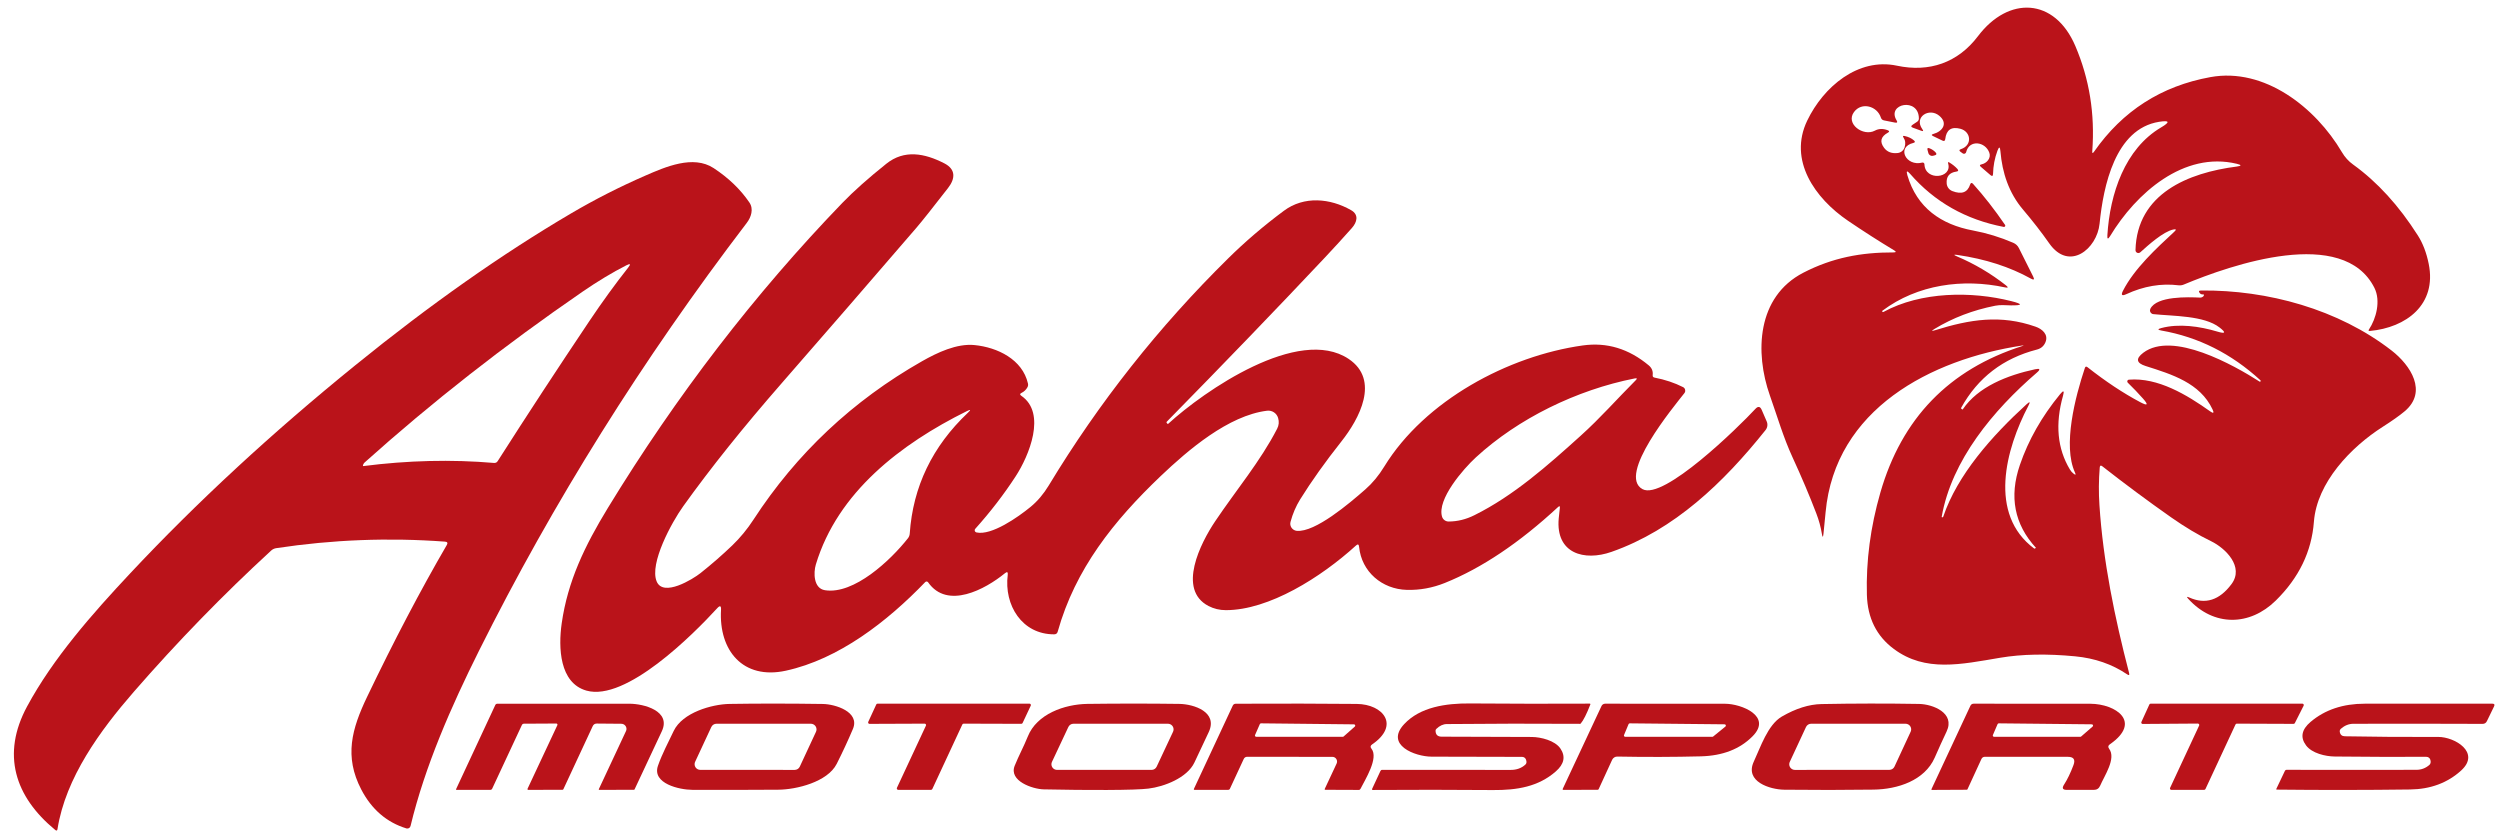
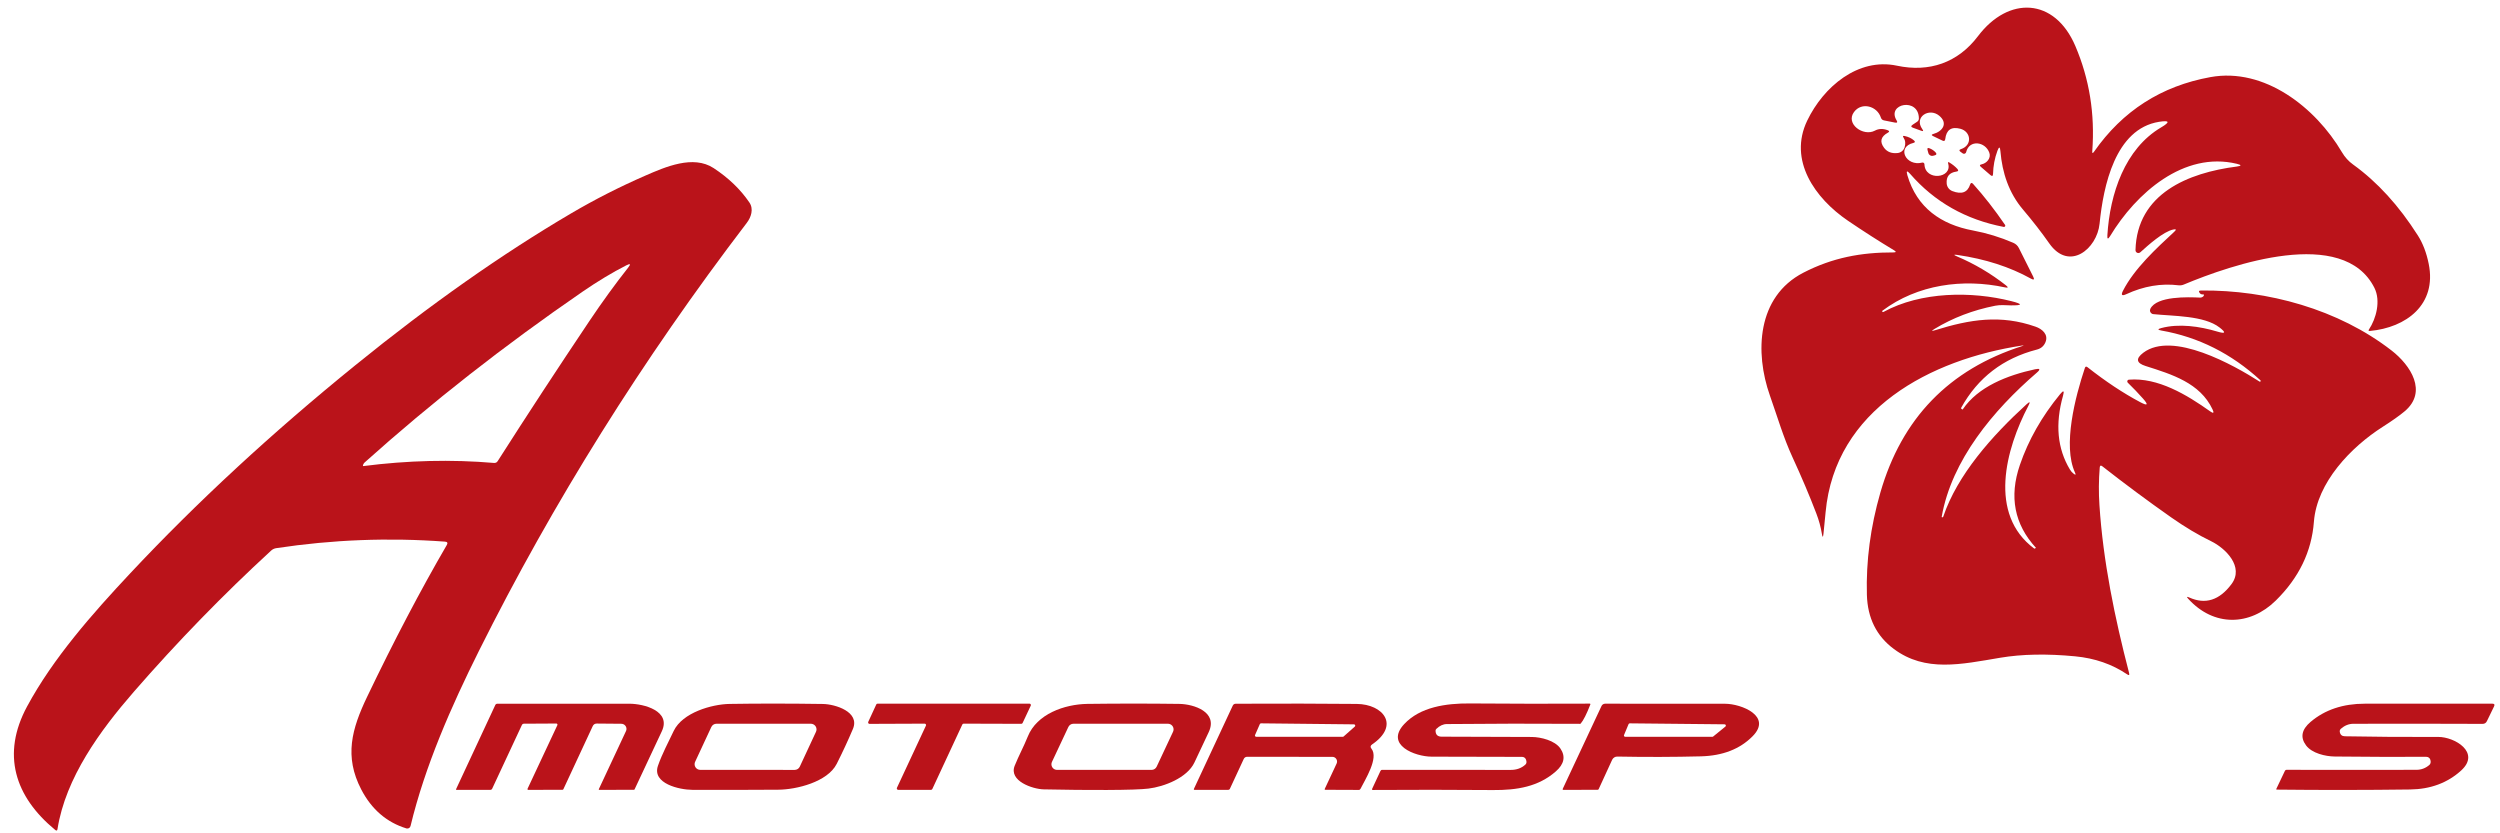
<svg xmlns="http://www.w3.org/2000/svg" version="1.1" id="Layer_1" x="0px" y="0px" width="900px" height="300px" viewBox="510 390 900 300" enable-background="new 510 390 900 300" xml:space="preserve">
  <path fill="#BA131A" d="M1237.989,514.389c-32.851,4.991-67.363,22.863-70.779,60.062c-0.25,2.717-0.495,5.277-0.756,7.688  c-0.157,1.418-0.355,1.418-0.584,0c-0.396-2.441-1.059-4.871-1.997-7.301c-2.482-6.486-5.341-13.221-8.563-20.209  c-3.292-7.129-5.507-14.779-8.151-22.247c-5.46-15.458-4.732-35.557,12.058-44.214c10.528-5.428,20.825-7.327,32.406-7.295  c1.012,0,1.085-0.261,0.219-0.778c-5.486-3.306-11.007-6.847-16.558-10.617c-11.939-8.105-21.549-21.784-14.686-36.057  c5.856-12.183,18.32-22.739,32.297-19.771c11.619,2.471,21.922-1.023,29.199-10.655c10.951-14.471,27.57-13.914,35.035,3.588  c5.049,11.833,7.082,24.428,6.091,37.783c-0.073,0.866,0.146,0.944,0.646,0.235c10.259-14.688,24.226-23.635,41.899-26.843  c19.437-3.524,37.835,10.915,47.312,27.009c1.063,1.815,2.414,3.312,4.062,4.485c8.688,6.258,16.458,14.769,23.303,25.544  c1.793,2.811,3.091,6.216,3.895,10.216c2.972,14.658-8.104,22.943-21.196,24.135c-0.474,0.042-0.583-0.136-0.322-0.527  c2.613-3.911,4.314-10.341,1.964-14.999c-11.198-22.248-51.41-8.375-68.633-1.173c-0.585,0.245-1.22,0.333-1.856,0.261  c-6.28-0.772-12.563,0.297-18.842,3.202c-1.575,0.73-1.977,0.328-1.193-1.205c4.087-8.01,12.019-15.275,18.507-21.303  c0.804-0.746,0.67-1.001-0.4-0.774c-3.631,0.759-9.075,5.688-11.876,8.211c-0.423,0.376-1.08,0.341-1.456-0.08  c-0.177-0.197-0.27-0.449-0.26-0.71c0.516-20.378,18.999-27.846,36.407-30.086c1.835-0.237,1.851-0.571,0.047-1.004  c-19.046-4.579-36.219,10.529-45.603,26.05c-0.742,1.214-1.068,1.113-0.974-0.308c0.912-14.999,6.333-31.171,19.356-38.836  c3.298-1.94,3.053-2.608-0.733-2.013c-15.841,2.54-20.066,23.145-21.425,36.657c-0.911,9.121-10.973,17.351-18.147,7.066  c-2.743-3.917-5.878-7.953-9.399-12.104c-5.124-6.029-7.503-13.268-8.149-21.027c-0.137-1.689-0.497-1.742-1.084-0.152  c-0.981,2.656-1.503,5.43-1.576,8.314c-0.021,0.798-0.337,0.933-0.943,0.419l-3.447-2.969c-0.522-0.454-0.45-0.746,0.234-0.882  c1.886-0.385,3.511-2.226,2.825-4.188c-1.423-4.021-7.201-4.855-8.348-0.233c-0.11,0.43-0.536,0.697-0.965,0.592  c-0.1-0.024-0.193-0.068-0.271-0.129l-0.792-0.568c-0.574-0.422-0.521-0.747,0.155-0.96c4.221-1.392,3.65-6.341-0.246-7.343  c-3.226-0.834-5.031,0.412-5.407,3.739c-0.083,0.641-0.417,0.818-0.989,0.542l-3.369-1.622c-0.667-0.323-0.642-0.579,0.077-0.777  c3.275-0.895,5.421-3.817,2.112-6.569c-3.635-3.032-9.194,0.494-6.091,4.822c0.49,0.673,0.344,0.861-0.429,0.574l-2.925-1.065  c-0.751-0.27-0.792-0.629-0.126-1.084l1.607-1.066c0.428-0.289,0.641-0.686,0.641-1.191c-0.03-7.713-11.723-5.363-8.025,0.683  c0.406,0.689,0.223,0.956-0.562,0.804l-3.954-0.788c-0.574-0.115-0.955-0.449-1.133-1.007c-1.34-4.174-6.926-5.736-9.679-2.009  c-3.135,4.251,3.327,8.919,7.504,6.708c1.397-0.751,2.941-0.803,4.631-0.153c0.657,0.258,0.679,0.549,0.063,0.88  c-2.565,1.412-3.024,3.221-1.386,5.428c1.125,1.517,2.773,2.143,4.943,1.888c1.141-0.135,2.097-0.919,2.447-2.013  c0.431-1.351,0.306-2.524-0.372-3.525c-0.365-0.532-0.229-0.73,0.4-0.584c1.373,0.297,2.499,0.834,3.374,1.606  c0.481,0.433,0.408,0.725-0.218,0.881c-6.232,1.487-2.675,8.595,3.182,7.083c0.344-0.086,0.683,0.12,0.768,0.46  c0.013,0.047,0.019,0.094,0.02,0.139c0.22,6.154,10.117,5.105,8.54-0.261c-0.153-0.516,0-0.635,0.462-0.355  c1.125,0.678,2.073,1.444,2.848,2.29c0.479,0.542,0.359,0.871-0.36,0.97c-2.514,0.363-3.678,1.788-3.479,4.286  c0.094,1.228,0.887,2.29,2.044,2.734c3.338,1.288,5.472,0.5,6.395-2.362c0.229-0.683,0.589-0.756,1.068-0.219  c3.985,4.433,7.813,9.35,11.505,14.748c0.151,0.212,0.097,0.5-0.124,0.65c-0.105,0.072-0.234,0.1-0.354,0.08  c-13.69-2.638-24.924-9.011-33.706-19.11c-1.124-1.29-1.445-1.114-0.976,0.523c3.417,11.704,12.151,17.737,23.608,19.87  c5.032,0.95,9.867,2.425,14.509,4.438c0.928,0.402,1.611,1.049,2.049,1.945l5.101,10.175c0.574,1.121,0.303,1.382-0.803,0.771  c-7.583-4.214-16.392-7.056-26.414-8.518c-1.45-0.207-1.503-0.025-0.157,0.539c6.279,2.659,12.136,6.123,17.581,10.389  c0.944,0.756,0.833,1.001-0.346,0.745c-15.153-3.264-31.493-1.053-44.089,8.381c-0.135,0.089-0.16,0.203-0.077,0.339l0.016,0.016  c0.101,0.162,0.234,0.198,0.412,0.105c13.533-7.375,31.744-7.511,46.056-3.881c4.15,1.054,4.088,1.56-0.18,1.518  c-1.87-0.032-3.806-0.251-5.647,0.125c-8.021,1.585-15.301,4.375-21.86,8.359c-1.178,0.715-1.11,0.866,0.203,0.464  c12.61-3.927,23.577-5.689,36.175-1.282c2.322,0.802,4.732,2.753,3.585,5.569c-0.574,1.397-1.602,2.289-3.072,2.67  c-12.182,3.145-21.277,10.128-27.275,20.949c-0.094,0.167-0.063,0.303,0.094,0.401l0.329,0.219c0.052,0.032,0.097,0.021,0.136-0.031  c5.518-8.162,16.031-12.276,26.038-14.441c1.823-0.391,2.024,0.021,0.616,1.236c-15.677,13.513-30.659,31.494-34.231,51.859  c-0.021,0.104,0.021,0.164,0.125,0.178l0.016,0.016c0.209,0.063,0.35-0.016,0.419-0.225c5.073-15.063,17.574-29.131,29.958-40.432  c1.242-1.132,1.466-0.96,0.68,0.526c-8.173,15.587-14.546,39.025,2.137,51.412c0.031,0.014,0.068,0.014,0.109,0l0.46-0.234  c0.031-0.021,0.036-0.043,0.016-0.064c-7.76-8.459-9.69-18.398-5.778-29.809c3.066-8.982,7.9-17.477,14.481-25.492  c1.231-1.497,1.581-1.309,1.055,0.553c-2.877,10.195-2.05,19.056,2.486,26.578c0.346,0.578,0.768,1.068,1.288,1.465  c0.752,0.604,0.929,0.463,0.521-0.412c-4.453-9.695,0.11-27.26,3.573-37.632c0.177-0.527,0.482-0.616,0.929-0.277  c6.501,5.121,12.823,9.319,18.966,12.584c2.723,1.444,3.067,1.017,1.023-1.283c-1.689-1.909-3.511-3.807-5.46-5.705  c-0.251-0.235-0.266-0.637-0.034-0.896c0.109-0.12,0.263-0.188,0.425-0.199c10.404-0.866,20.871,5.439,29.247,11.405  c1.209,0.855,1.495,0.615,0.849-0.725c-4.479-9.491-14.56-12.583-24.082-15.598c-3.359-1.063-3.641-2.654-0.835-4.777  c10.528-7.948,32.547,4.422,41.882,10.404c0.126,0.073,0.229,0.052,0.31-0.063l0,0c0.12-0.156,0.108-0.297-0.029-0.433  c-10.461-9.606-22.355-15.572-35.67-17.903c-1.361-0.235-1.377-0.532-0.045-0.882c6.366-1.715,13.839-0.646,20.233,1.268  c2.92,0.876,3.181,0.38,0.775-1.481c-5.547-4.328-16.724-4.067-23.837-4.808c-0.729-0.065-1.275-0.719-1.206-1.457  c0.016-0.168,0.062-0.327,0.137-0.479c2.302-4.62,13.586-4.218,17.798-4.02c0.492,0.031,0.92-0.121,1.279-0.464  c0.104-0.089,0.167-0.214,0.188-0.371c0.041-0.245-0.063-0.354-0.313-0.323c-0.479,0.052-0.865-0.089-1.139-0.417  c-0.541-0.641-0.39-0.964,0.445-0.975c23.921-0.23,49.423,6.727,68.595,21.617c6.778,5.256,13.142,14.857,4.609,21.934  c-1.814,1.517-4.412,3.349-7.791,5.507c-11.474,7.307-23.719,20.051-24.8,34.201c-0.813,10.701-5.381,20.154-13.714,28.35  c-9.366,9.219-22.306,9.492-31.494-0.586c-0.688-0.75-0.568-0.916,0.359-0.5c5.778,2.596,10.843,0.992,15.179-4.818  c4.655-6.232-2.146-12.938-7.355-15.457c-4.632-2.244-9.414-5.102-14.364-8.574c-8.452-5.936-16.71-12.068-24.78-18.391  c-0.561-0.436-0.866-0.301-0.929,0.398c-0.375,4.568-0.411,9.09-0.11,13.561c1.303,20.123,5.492,40.535,10.671,60.432  c0.206,0.805-0.031,0.971-0.709,0.5c-5.382-3.639-11.619-5.805-18.712-6.48c-10.159-0.973-19.14-0.801-26.931,0.506  c-14.196,2.387-26.946,5.287-38.311-3.135c-6.258-4.652-9.496-11.156-9.726-19.531c-0.332-12.152,1.287-24.408,4.842-36.756  c7.7-26.76,24.732-44.355,51.111-52.788C1238.767,514.337,1238.751,514.274,1237.989,514.389z" />
  <path fill="#BA131A" d="M1204.686,443.411c0.814,0.33,1.504,0.794,2.076,1.388c0.542,0.579,0.427,0.96-0.344,1.147l-0.554,0.136  c-0.722,0.176-1.459-0.262-1.653-0.986l-0.282-1.021C1203.722,443.344,1203.977,443.12,1204.686,443.411z" />
-   <path fill="#BA131A" d="M930.512,542.604c13.033-11.922,46.988-35.406,64.98-23.406c11.411,7.619,3.823,21.626-2.582,29.714  c-5.799,7.334-10.758,14.289-14.857,20.871c-1.512,2.441-2.67,5.133-3.462,8.074c-0.378,1.371,0.436,2.785,1.816,3.162  c0.146,0.041,0.296,0.066,0.437,0.08c6.623,0.602,18.93-9.881,24.646-14.889c2.577-2.252,4.872-5.012,6.863-8.277  c14.601-23.758,44.605-39.821,71.458-43.576c8.647-1.215,16.563,1.178,23.75,7.186c1.104,0.929,1.568,2.092,1.406,3.479  c-0.068,0.516,0.146,0.818,0.669,0.912c3.786,0.736,7.213,1.878,10.278,3.432c0.699,0.358,0.979,1.219,0.615,1.926  c-0.044,0.085-0.097,0.167-0.155,0.238c-3.891,4.965-24.271,29.502-15.083,34.555c7.525,4.141,34.488-22.227,40.672-28.912  c0.95-1.018,1.701-0.889,2.256,0.391l1.792,4.142c0.453,1.027,0.296,2.213-0.396,3.096c-15.107,18.936-32.843,35.938-55.478,43.871  c-9.794,3.445-20.137,0.615-18.999-12.025c0.114-1.254,0.25-2.504,0.406-3.777c0.094-0.709-0.124-0.824-0.651-0.334  c-13.908,12.881-27.489,21.986-40.756,27.326c-4.444,1.785-8.991,2.613-13.664,2.492c-8.954-0.242-16.322-6.523-17.204-15.523  c-0.084-0.906-0.465-1.051-1.132-0.428c-12.542,11.41-31.322,23.266-46.832,23.248c-2.227,0-4.308-0.494-6.243-1.496  c-11.348-5.902-2.895-22.602,2.394-30.486c7.562-11.256,16.311-21.643,22.31-33.318c0.643-1.232,0.762-2.52,0.355-3.881  c-0.504-1.726-2.184-2.833-3.969-2.614c-13.919,1.715-28.422,14.127-38.3,23.526c-16.943,16.162-30.748,33.443-37.074,55.998  c-0.173,0.648-0.59,0.967-1.252,0.977c-11.593,0.049-18.117-10.498-16.743-21.391c0.133-1.066-0.21-1.26-1.035-0.58  c-7.067,5.773-20.704,13.141-27.614,3.254c-0.208-0.314-0.636-0.393-0.957-0.172c-0.034,0.023-0.063,0.049-0.091,0.078  c-13.685,14.232-31.156,27.766-50.201,31.906c-15.432,3.352-24.167-7.299-23.316-21.926c0.083-1.471-0.376-1.664-1.377-0.566  c-8.688,9.492-32.851,33.682-47.092,29.652c-9.707-2.77-10.124-15.506-8.887-24.193c2.164-15.217,8.302-27.906,16.604-41.533  c24.736-40.521,52.886-77.148,84.459-109.872c4.01-4.156,9.272-8.84,15.786-14.055c6.478-5.194,13.789-3.818,20.934-0.141  c4.018,2.085,4.046,5.351,1.282,8.892c-5.596,7.212-9.366,11.948-11.301,14.206c-16.762,19.471-32.907,38.101-48.438,55.89  c-13.935,15.958-25.8,30.778-35.593,44.464c-4.095,5.699-12.242,20.588-9.539,27.057c2.383,5.699,12.974-0.789,15.786-3.02  c4.094-3.256,7.906-6.582,11.442-9.98c2.842-2.746,5.379-5.816,7.604-9.238c15.504-23.832,35.731-42.852,60.683-57.042  c5.507-3.124,12.479-6.445,18.878-5.831c8.318,0.819,17.283,5.179,19.265,13.836c0.11,0.484,0.052,0.939-0.188,1.361  c-0.495,0.897-1.205,1.575-2.133,2.028c-0.626,0.297-0.652,0.642-0.078,1.033c9.199,6.263,2.753,21.662-2.008,28.97  c-4.224,6.498-9.079,12.809-14.566,18.93c-0.29,0.316-0.264,0.82,0.058,1.107c0.104,0.094,0.229,0.158,0.36,0.188  c5.429,1.225,15.015-5.514,19.5-9.195c2.503-2.064,4.688-4.641,6.555-7.729c18.044-29.83,39.551-57.053,64.517-81.664  c6.081-6.013,12.771-11.738,20.083-17.178c7.322-5.473,16.746-4.516,24.209-0.262c2.926,1.654,2.153,4.345,0.313,6.432  c-3.183,3.577-6.379,7.082-9.603,10.514c-17.543,18.644-36.546,38.373-57.006,59.182c-0.177,0.178-0.177,0.357,0,0.537l0.261,0.281  C930.392,542.65,930.449,542.654,930.512,542.604z M1098.49,526.233c-20.965,4.156-41.913,14.421-57.146,28.396  c-4.616,4.234-14.05,15.141-12.215,21.355c0.314,1.057,1.288,1.773,2.389,1.764c3.16-0.012,6.251-0.766,9.272-2.281  c14.133-7.018,26.3-17.818,38.231-28.582c7.114-6.398,13.174-13.325,19.835-19.99  C1099.471,526.285,1099.346,526.065,1098.49,526.233z M858.048,538.014c-23.729,11.766-46.487,29.158-54.341,55.191  c-0.897,2.988-0.85,8.625,3.275,9.271c10.436,1.639,23.608-10.736,29.888-18.717c0.372-0.477,0.591-1.045,0.631-1.637  c1.158-16.908,8.141-31.416,20.949-43.541C859.608,537.492,859.473,537.299,858.048,538.014z" />
  <path fill="#BA131A" d="M670.206,584.99c-20.221-1.502-40.474-0.725-60.759,2.344c-0.675,0.102-1.309,0.395-1.823,0.863  c-17.307,15.9-33.792,32.857-49.458,50.859c-12.043,13.846-24.552,30.877-27.473,49.434c-0.093,0.563-0.365,0.662-0.819,0.287  c-14.641-12.059-19.373-27.311-10.128-44.449c9.386-17.408,23.578-33.465,37.153-47.957c23.932-25.533,50.961-50.525,81.089-74.947  c26.789-21.731,52.642-39.922,77.565-54.576c8.575-5.042,17.497-9.58,26.764-13.622c7.249-3.155,17.236-7.531,24.595-2.707  c5.371,3.536,9.653,7.655,12.85,12.354c1.637,2.378,0.646,5.32-0.944,7.39c-37.623,49.299-69.758,100.662-96.412,154.076  c-9.94,19.926-19.402,41.406-24.612,63.018c-0.152,0.639-0.789,1.041-1.418,0.891c-0.027-0.008-0.055-0.014-0.082-0.023  c-7.093-2.182-12.496-6.836-16.219-13.961c-6.245-11.965-3.447-21.863,2.102-33.445c9.647-20.129,19.202-38.336,28.666-54.617  C671.274,585.461,671.061,585.053,670.206,584.99z M640.786,557.789c16.048-2.055,31.741-2.436,47.077-1.131  c0.565,0.043,0.998-0.178,1.299-0.648c10.614-16.64,21.639-33.475,33.07-50.513c4.667-6.946,9.31-13.34,13.93-19.186  c1-1.267,0.777-1.533-0.667-0.803c-5.038,2.566-10.31,5.742-15.814,9.522c-28.243,19.422-54.355,39.886-78.34,61.394  c-0.37,0.324-0.6,0.719-0.693,1.209c-0.008,0.078,0.041,0.148,0.108,0.156C640.765,557.791,640.775,557.791,640.786,557.789z" />
  <path fill="#BA131A" d="M710.649,651.061c0.095-0.211,0-0.461-0.208-0.557c-0.051-0.021-0.107-0.035-0.163-0.037l-11.687,0.064  c-0.304,0.01-0.581,0.189-0.71,0.467l-10.716,22.967c-0.103,0.229-0.318,0.377-0.556,0.377l-12.184,0.016  c-0.236,0-0.309-0.104-0.215-0.313l14.1-30.252c0.129-0.277,0.413-0.449,0.727-0.451c16.438-0.02,32.292-0.02,47.556,0  c5.195,0.012,15.103,2.602,11.655,9.926c-3.295,7.029-6.565,13.996-9.8,20.902c-0.05,0.104-0.134,0.156-0.249,0.156l-12.397,0.031  c-0.238,0-0.306-0.104-0.202-0.313l9.757-20.855c0.435-0.92,0.036-2.01-0.89-2.449c-0.242-0.113-0.501-0.174-0.766-0.18  l-8.857-0.078c-0.693,0-1.181,0.318-1.471,0.943l-10.545,22.666c-0.06,0.156-0.171,0.234-0.339,0.234l-12.353,0.031  c-0.143-0.004-0.259-0.127-0.255-0.273c0.001-0.035,0.009-0.07,0.024-0.102L710.649,651.061z" />
  <path fill="#BA131A" d="M746.857,665.701c1.471-4.25,3.729-8.455,5.674-12.559c3.171-6.629,13.748-9.617,20.084-9.727  c10.36-0.168,21.564-0.162,33.611,0.016c4.455,0.063,13.435,2.832,10.821,9c-1.772,4.184-3.718,8.371-5.84,12.574  c-3.312,6.504-14.472,9.258-21.059,9.289c-10.206,0.072-20.511,0.088-30.92,0.047C754.62,674.326,744.662,672.086,746.857,665.701z   M796.083,667.166c0.792-0.004,1.507-0.455,1.84-1.176l5.831-12.535c0.479-1.023,0.039-2.24-0.983-2.715  c-0.271-0.129-0.573-0.195-0.873-0.195h-33.982c-0.788,0.004-1.507,0.465-1.841,1.18l-5.826,12.52  c-0.478,1.02-0.039,2.238,0.979,2.711c0.277,0.129,0.573,0.195,0.874,0.193L796.083,667.166z" />
  <path fill="#BA131A" d="M842.868,650.514l-19.834,0.08c-0.284,0-0.511-0.23-0.512-0.506c0-0.076,0.016-0.152,0.049-0.221  l2.889-6.264c0.085-0.182,0.263-0.287,0.464-0.287h54.685c0.28,0,0.507,0.219,0.508,0.506c0,0.076-0.017,0.15-0.048,0.221  l-2.937,6.244c-0.085,0.176-0.263,0.291-0.464,0.289l-20.762-0.063c-0.201,0-0.378,0.115-0.464,0.299l-10.806,23.232  c-0.085,0.182-0.268,0.297-0.464,0.297H833.36c-0.281,0-0.512-0.23-0.513-0.506c0-0.074,0.017-0.148,0.049-0.219l10.436-22.379  c0.121-0.248,0.01-0.555-0.244-0.676C843.019,650.531,842.943,650.514,842.868,650.514z" />
  <path fill="#BA131A" d="M879.989,655.186c3.246-8.182,13.292-11.66,21.46-11.785c11.223-0.146,22.253-0.146,33.084,0  c5.289,0.078,13.993,2.926,10.621,10.135c-1.629,3.492-3.351,7.152-5.165,10.971c-2.613,5.537-10.931,8.705-16.527,9.383  c-2.42,0.301-7.426,0.469-15.009,0.5c-6.926,0.031-14.508-0.043-22.743-0.219c-3.943-0.094-12.616-3.008-10.42-8.5  C876.708,662.127,878.564,658.744,879.989,655.186z M896.437,650.545c-0.779,0.004-1.488,0.459-1.825,1.164l-5.903,12.564  c-0.479,1.012-0.047,2.223,0.966,2.695c0.271,0.131,0.569,0.197,0.875,0.197h34.029c0.78-0.004,1.487-0.449,1.82-1.16l5.893-12.566  c0.479-1.014,0.046-2.223-0.966-2.697c-0.271-0.131-0.572-0.197-0.875-0.197H896.437z" />
  <path fill="#BA131A" d="M1003.723,659.531c2.686,3.352-2.296,11.16-3.948,14.451c-0.136,0.26-0.345,0.391-0.631,0.391l-12.059-0.047  c-0.111,0.004-0.206-0.084-0.21-0.197c-0.001-0.033,0.006-0.07,0.022-0.1l4.282-9.148c0.396-0.852,0.028-1.863-0.815-2.262  c-0.227-0.1-0.474-0.148-0.713-0.146l-30.628-0.031c-0.61,0-1.043,0.27-1.299,0.834l-4.98,10.723  c-0.115,0.229-0.297,0.344-0.558,0.344l-12.104,0.016c-0.297,0-0.38-0.141-0.245-0.424l13.929-29.859  c0.224-0.49,0.604-0.732,1.142-0.732c16.746-0.078,31.27-0.051,43.556,0.074c9.414,0.094,15.677,7.629,5.481,14.586  C1003.32,658.432,1003.242,658.947,1003.723,659.531z M993.401,655.248c0.116,0,0.228-0.045,0.313-0.125l4-3.539  c0.199-0.168,0.226-0.453,0.06-0.652c-0.086-0.109-0.219-0.17-0.361-0.166l-33.445-0.361c-0.185-0.002-0.355,0.109-0.432,0.283  l-1.715,3.916c-0.102,0.225,0.004,0.502,0.24,0.605c0.061,0.027,0.124,0.041,0.19,0.039H993.401z" />
  <path fill="#BA131A" d="M1027.08,652.4c-0.188,0.189-0.281,0.408-0.281,0.648c0.021,1.439,0.751,2.152,2.201,2.152  c10.847,0.021,21.679,0.059,32.474,0.109c3.224,0.031,8.308,1.264,10.272,4.158c1.921,2.836,1.378,5.58-1.641,8.229  c-6.274,5.514-13.947,6.785-22.624,6.723c-14.664-0.115-29.094-0.125-43.301-0.031c-0.138,0.006-0.254-0.104-0.259-0.24  c-0.002-0.041,0.006-0.082,0.024-0.119l3.02-6.488c0.125-0.262,0.322-0.393,0.6-0.393c13.925,0,29.36,0.006,46.289,0.018  c2.086,0.01,3.838-0.615,5.258-1.889c0.478-0.406,0.548-1.029,0.234-1.854c-0.217-0.578-0.769-0.953-1.398-0.951  c-10.481,0.01-21.346-0.016-32.6-0.078c-5.919-0.031-16.839-4.199-9.866-11.691c5.779-6.219,15.107-7.527,23.655-7.465  c14.914,0.115,29.309,0.137,43.192,0.063c0.12,0,0.218,0.09,0.217,0.211c0,0.025-0.005,0.053-0.015,0.076  c-1.346,3.463-2.508,5.768-3.479,6.895c-0.052,0.063-0.114,0.094-0.187,0.094c-16.345-0.104-32.35-0.078-48.004,0.08  C1029.547,650.666,1028.279,651.244,1027.08,652.4z" />
  <path fill="#BA131A" d="M1090.371,663.531l-4.851,10.561c-0.072,0.156-0.203,0.234-0.391,0.234l-12.371,0.031  c-0.124-0.006-0.218-0.117-0.212-0.246c0.002-0.029,0.008-0.057,0.02-0.082l13.977-29.861c0.228-0.514,0.752-0.838,1.324-0.84  c13.977-0.018,28.379-0.008,43.217,0.025c5.826,0.031,17.034,4.471,9.842,11.707c-4.563,4.611-10.76,7.016-18.594,7.223  c-9.75,0.252-19.778,0.277-30.073,0.08C1091.453,662.344,1090.714,662.799,1090.371,663.531z M1126.46,655.248  c0.108,0,0.214-0.039,0.288-0.109l4.395-3.572c0.193-0.166,0.22-0.451,0.055-0.65c-0.078-0.1-0.199-0.162-0.331-0.166l-34.154-0.346  c-0.192,0-0.367,0.119-0.437,0.299l-1.623,3.9c-0.102,0.225,0.005,0.502,0.243,0.605c0.062,0.027,0.128,0.041,0.194,0.039H1126.46z" />
-   <path fill="#BA131A" d="M1141.364,664.188c2.409-5.143,5.021-13.268,10.091-16.223c5.007-2.902,9.768-4.408,14.274-4.502  c11.691-0.23,23.421-0.246,35.171-0.047c4.87,0.094,13.061,3.223,9.877,9.93c-1.397,2.953-2.826,6.074-4.266,9.381  c-3.636,8.262-13.33,11.428-22.097,11.537c-10.43,0.146-21.122,0.156-32.094,0.031  C1147.236,674.232,1137.995,671.4,1141.364,664.188z M1162.001,650.545c-0.789,0-1.506,0.463-1.842,1.18l-5.841,12.563  c-0.473,1.018-0.028,2.225,0.989,2.688c0.264,0.125,0.554,0.191,0.852,0.191l34.013-0.018c0.789,0.002,1.506-0.451,1.841-1.168  l5.825-12.557c0.466-1.018,0.027-2.221-0.988-2.689c-0.271-0.125-0.555-0.189-0.853-0.189H1162.001z" />
-   <path fill="#BA131A" d="M1269.28,659.547c2.628,3.508-1.7,9.727-3.229,13.313c-0.438,1-1.194,1.498-2.276,1.498h-9.74  c-1.464,0-1.795-0.615-1-1.857c1.22-1.887,2.367-4.254,3.431-7.111c0.721-1.961,0.043-2.932-2.044-2.932l-29.825-0.016  c-0.615,0-1.052,0.275-1.309,0.848l-4.978,10.818c-0.051,0.135-0.148,0.203-0.295,0.203l-12.495,0.063  c-0.219,0-0.28-0.094-0.188-0.281l14.007-30.002c0.24-0.512,0.646-0.762,1.211-0.762c12.514-0.027,26.512-0.018,42.008,0.025  c9.036,0.047,18.731,6.467,6.987,14.602C1268.904,658.395,1268.82,658.932,1269.28,659.547z M1258.923,655.248  c0.109,0,0.214-0.039,0.296-0.109l4.11-3.572c0.199-0.166,0.225-0.451,0.06-0.65c-0.089-0.104-0.22-0.166-0.356-0.166l-33.467-0.346  c-0.188-0.002-0.36,0.109-0.437,0.283l-1.685,3.916c-0.103,0.225,0.004,0.502,0.242,0.605c0.063,0.027,0.128,0.041,0.188,0.039  H1258.923z" />
-   <path fill="#BA131A" d="M1280.909,649.898l2.869-6.295c0.085-0.182,0.269-0.287,0.469-0.287h54.587  c0.284-0.006,0.52,0.213,0.525,0.498c0,0.084-0.018,0.168-0.057,0.244l-3.159,6.256c-0.085,0.168-0.253,0.275-0.444,0.279  l-20.458-0.08c-0.194,0-0.373,0.115-0.459,0.299l-10.812,23.232c-0.084,0.182-0.258,0.297-0.458,0.297l-11.817,0.016  c-0.276,0-0.507-0.23-0.508-0.508c0-0.072,0.017-0.146,0.049-0.217l10.45-22.422c0.121-0.252,0.01-0.559-0.249-0.678  c-0.068-0.033-0.144-0.051-0.22-0.051l-19.849,0.141c-0.279,0.002-0.508-0.229-0.509-0.504  C1280.86,650.043,1280.877,649.967,1280.909,649.898z" />
  <path fill="#BA131A" d="M1352.719,652.354c-0.325,0.293-0.461,0.654-0.398,1.102c0.167,1.055,0.777,1.584,1.841,1.605  c10.686,0.209,21.891,0.287,33.606,0.234c5.888-0.031,15.355,5.576,8.276,12.059c-4.911,4.484-11.061,6.77-18.446,6.863  c-15.78,0.209-31.775,0.225-47.974,0.047c-0.095,0.002-0.173-0.074-0.175-0.17c-0.001-0.027,0.006-0.057,0.019-0.082l3.075-6.455  c0.112-0.256,0.362-0.422,0.638-0.422c16.908,0.041,32.483,0.041,46.717,0c1.742,0,3.287-0.574,4.642-1.73  c0.501-0.43,0.632-1.066,0.382-1.889c-0.179-0.631-0.771-1.061-1.436-1.059c-10.823,0.045-21.814,0.016-32.975-0.111  c-3.354-0.029-8.215-1.162-10.326-3.994c-2.169-2.889-1.622-5.715,1.623-8.469c5.151-4.371,11.663-6.555,19.539-6.555  c14.379-0.008,29.658-0.012,45.842-0.012c0.782,0,1.001,0.346,0.646,1.043l-2.55,5.242c-0.319,0.678-0.851,1.002-1.591,0.992  c-14.583-0.063-30.084-0.074-46.493-0.033C1355.564,650.572,1354.072,651.176,1352.719,652.354z" />
</svg>